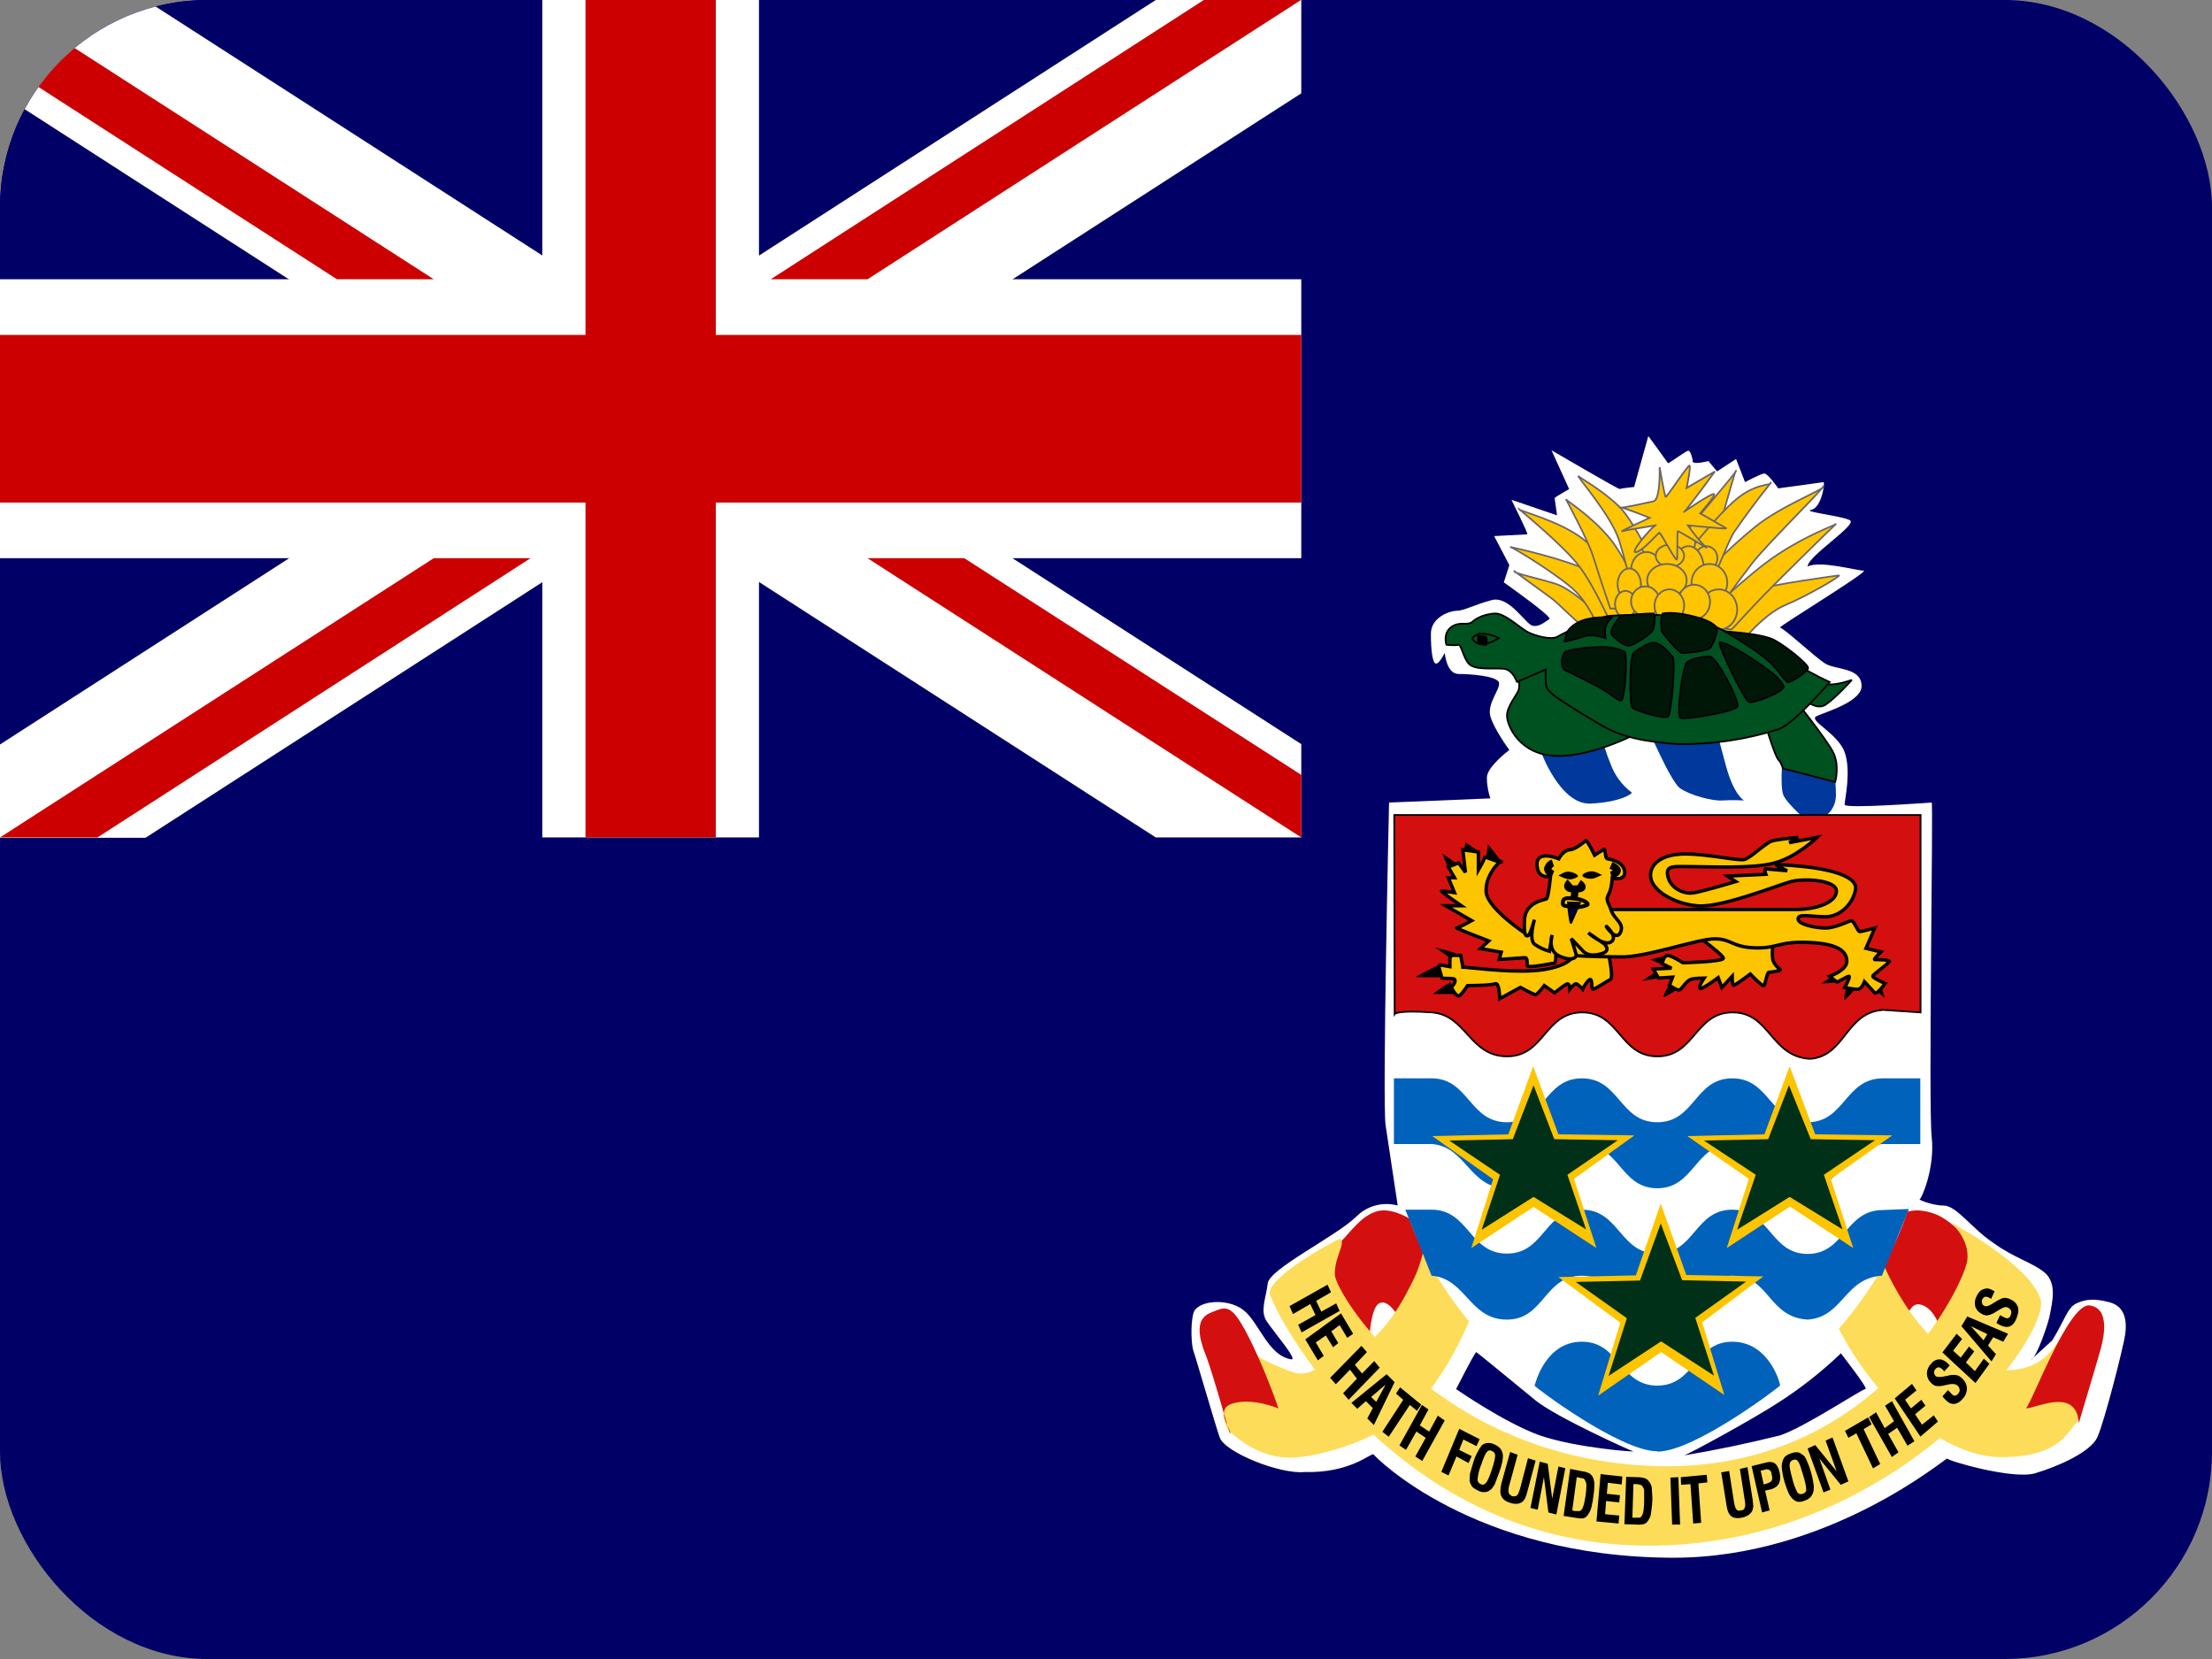
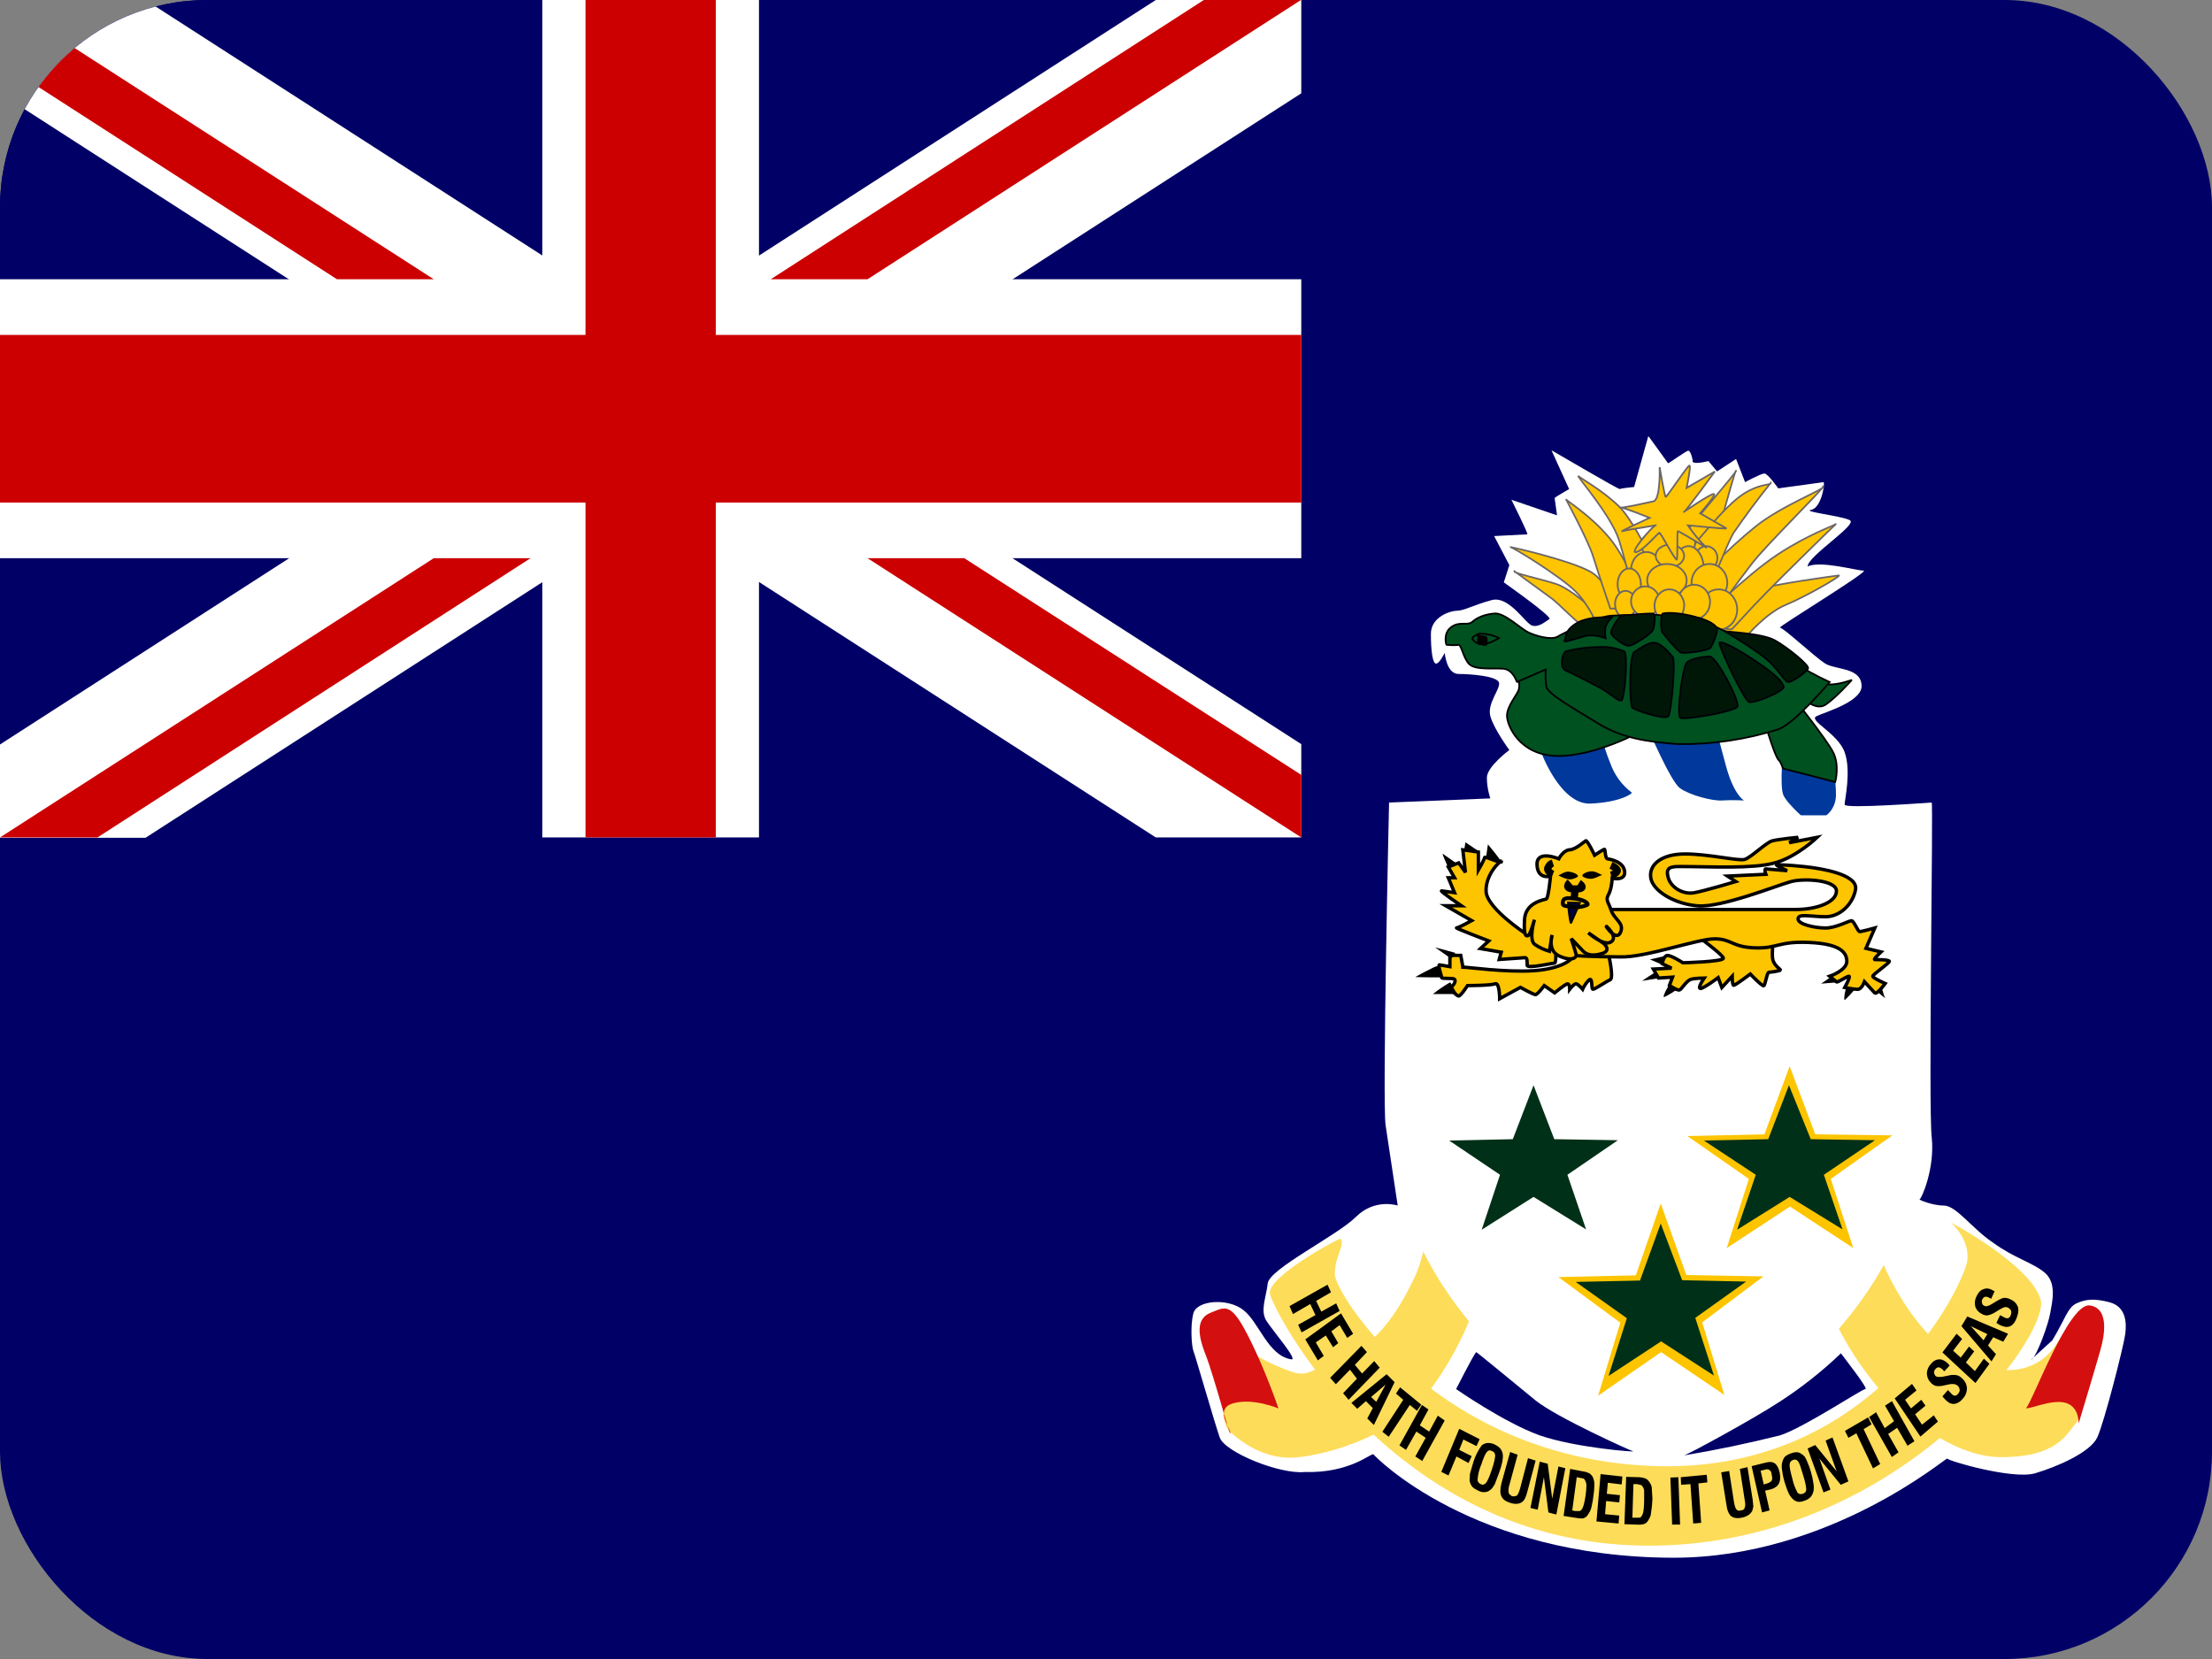
<svg xmlns="http://www.w3.org/2000/svg" width="32" height="24" viewBox="0 0 32 24" fill="none">
  <rect x="0" y="0" width="32" height="24" fill="#808080" stroke="none" />
  <g clip-path="url(#clip0_11138_1315)">
    <path d="M0 0H32V24H0V0Z" fill="#000066" />
    <path fill-rule="evenodd" clip-rule="evenodd" d="M0 0H20V10H0V0Z" fill="#000066" />
    <path d="M0 0V1.35L16.72 12.115H18.825V10.765L2.105 0H0ZM18.825 0V1.35L2.105 12.12H0V10.77L16.72 0H18.825Z" fill="white" />
    <path d="M7.845 0V12.115H10.98V0H7.85H7.845ZM0 4.04V8.075H18.825V4.04H0Z" fill="white" />
    <path d="M0 4.85V7.27H18.825V4.845H0V4.85ZM8.47 0V12.115H10.355V0H8.47ZM0 12.115L6.275 8.075H7.675L1.41 12.115H0ZM0 0L6.275 4.04H4.875L0 0.9V0ZM11.15 4.04L17.415 0H18.82L12.55 4.04H11.15ZM18.825 12.115L12.55 8.075H13.95L18.825 11.21V12.115Z" fill="#CC0000" />
    <path fill-rule="evenodd" clip-rule="evenodd" d="M22.415 8.955C22.365 8.985 22.265 9.08 22.165 9.05C22.065 9.02 21.835 8.62 21.585 8.68C21.335 8.745 21.18 8.835 21.08 8.835C20.98 8.835 20.7 8.925 20.7 9.17C20.7 9.415 20.725 9.6 20.775 9.6C20.825 9.6 20.9 9.445 20.9 9.445C20.9 9.445 20.925 9.75 21.1 9.75C21.275 9.75 21.66 9.78 21.685 9.875C21.71 9.965 21.51 10.175 21.56 10.36C21.61 10.545 21.835 10.85 21.835 10.85C21.835 10.85 21.51 11.09 21.51 11.25C21.51 11.41 21.56 11.55 21.56 11.55L20.095 11.61C20.095 11.61 19.995 15.945 20.045 16.28L20.22 17.44C20.22 17.44 19.89 17.33 19.615 17.605C19.335 17.88 18.365 18.355 18.34 18.565C18.315 18.78 18.225 18.965 18.325 19.115C18.425 19.265 18.785 19.685 18.68 19.665C18.34 19.61 18.215 19.125 17.985 18.95C17.76 18.775 17.32 18.81 17.265 18.995C17.215 19.18 17.24 19.485 17.265 19.545C17.29 19.605 17.57 20.58 17.645 20.795C17.72 21.01 18.515 21.33 18.87 21.295C19.54 21.315 19.84 21.01 19.87 21.04C19.89 21.07 21.305 22.53 24.21 22.535C26.47 22.535 28.17 21.07 28.17 21.1C28.17 21.13 29.105 21.405 29.435 21.315C29.76 21.22 30.24 21.01 30.34 20.795C30.44 20.58 30.72 19.485 30.745 19.3C30.77 19.115 30.745 18.9 30.52 18.84C30.295 18.78 30.17 18.795 30.04 18.855C29.91 18.915 29.875 19.085 29.69 19.39C29.585 19.485 29.32 19.725 29.395 19.665C29.47 19.605 29.635 19.15 29.66 18.995C29.685 18.845 29.76 18.57 29.585 18.415C29.41 18.265 29.135 18.2 28.83 17.975C28.53 17.775 28.3 17.44 28.12 17.44C27.945 17.44 27.745 17.35 27.77 17.35C27.795 17.35 27.995 16.9 27.945 16.45C27.895 15.99 27.97 11.61 27.945 11.61C27.92 11.61 26.685 11.705 26.685 11.64C26.685 11.575 26.785 11.155 26.685 10.88C26.585 10.605 26.15 10.42 26.28 10.36C26.405 10.3 26.96 10.145 26.93 9.905C26.91 9.655 26.555 9.69 26.405 9.6C26.255 9.505 25.8 9.08 25.75 9.08C25.7 9.08 27.06 8.255 26.96 8.255C26.86 8.255 26.33 8.105 26.15 8.195C26.15 8.045 26.885 7.585 26.76 7.525C26.63 7.46 26.05 7.4 26.205 7.375C26.355 7.34 26.405 6.975 26.38 6.975L25.725 7.065C25.725 7.065 25.575 6.85 25.525 6.85C25.475 6.85 25.245 6.975 25.245 6.975L25.115 6.64L24.84 6.82L24.715 6.67C24.715 6.67 24.485 6.73 24.485 6.67C24.495 6.67 24.46 6.52 24.425 6.52C24.39 6.52 24.14 6.71 24.13 6.7C24.12 6.69 23.845 6.3 23.845 6.31L23.64 7.045C23.63 7.045 23.44 7.065 23.435 7.075C23.425 7.09 22.435 6.505 22.445 6.515L22.7 7.075C22.7 7.075 22.49 7.195 22.49 7.205L22.525 7.455L21.865 7.23C21.865 7.23 22.115 7.73 22.095 7.73L21.615 7.755L21.835 8.175L21.755 8.425C21.755 8.425 22.465 8.925 22.415 8.955ZM26.63 19.575C26.695 19.665 27.035 20.095 26.985 20.095C26.935 20.095 26.085 20.66 25.75 20.765C25.291 20.88 24.827 20.977 24.36 21.055C24.425 21.04 25.36 20.53 25.735 20.285C26.057 20.078 26.358 19.84 26.635 19.575H26.63ZM21.355 19.56C21.305 19.62 21.065 20.095 21.065 20.095C21.065 20.095 21.76 20.58 22.275 20.765C22.795 20.945 23.675 21.01 23.625 20.995C23.575 20.98 22.52 20.505 22.215 20.26C21.915 20.015 21.365 19.56 21.355 19.56Z" fill="white" />
    <path fill-rule="evenodd" clip-rule="evenodd" d="M21.907 8.263L22.451 8.66C22.552 8.736 22.88 9.072 22.905 9.057C22.93 9.042 23.108 8.873 23.108 8.873C23.108 8.873 22.741 8.523 22.512 8.448C22.283 8.374 21.906 8.296 21.906 8.265L21.907 8.263Z" fill="#FEC500" stroke="#6D6666" stroke-width="0.024" />
    <path fill-rule="evenodd" clip-rule="evenodd" d="M21.844 7.912C21.883 7.912 22.576 8.339 22.791 8.554C23.006 8.77 23.094 9.042 23.12 9.042C23.144 9.042 23.473 8.981 23.461 8.981C23.448 8.981 23.309 8.432 22.994 8.263C22.678 8.096 21.858 7.912 21.844 7.912Z" fill="#FEC500" stroke="#6D6666" stroke-width="0.024" />
    <path fill-rule="evenodd" clip-rule="evenodd" d="M25.114 6.808C25.102 6.808 24.976 7.266 24.937 7.402C24.899 7.541 24.836 7.828 24.836 7.828C24.836 7.828 24.28 7.892 24.306 7.815C24.331 7.738 25.151 6.808 25.114 6.808Z" fill="#FEC500" stroke="#6D6666" stroke-width="0.024" />
-     <path fill-rule="evenodd" clip-rule="evenodd" d="M21.972 7.363C21.972 7.363 22.627 7.898 22.854 8.202C23.081 8.508 23.309 9.042 23.321 9.042C23.335 9.042 23.939 8.888 23.939 8.905C23.939 8.922 23.233 8.052 22.893 7.792C22.552 7.532 21.984 7.395 21.972 7.365V7.363Z" fill="#FEC500" stroke="#6D6666" stroke-width="0.024" />
    <path fill-rule="evenodd" clip-rule="evenodd" d="M22.653 7.22C22.653 7.22 22.98 7.83 23.045 8.044C23.125 8.299 23.209 8.553 23.296 8.804H23.814C23.814 8.804 23.562 8.118 23.284 7.784C23.006 7.45 22.666 7.25 22.653 7.22Z" fill="#FEC500" stroke="#6D6666" stroke-width="0.024" />
    <path fill-rule="evenodd" clip-rule="evenodd" d="M22.83 6.884C22.842 6.93 23.309 7.463 23.422 7.814C23.502 8.074 23.57 8.339 23.625 8.608L24.079 8.47C24.079 8.47 23.675 7.571 23.422 7.326C23.171 7.083 22.854 6.914 22.83 6.884Z" fill="#FEC500" stroke="#6D6666" stroke-width="0.024" />
    <path fill-rule="evenodd" clip-rule="evenodd" d="M26.603 8.324C26.603 8.324 25.656 8.447 25.315 8.552C24.974 8.658 24.785 9.057 24.785 9.057C24.785 9.057 25.227 9.256 25.252 9.224C25.276 9.193 25.544 8.873 25.832 8.751C26.124 8.63 26.629 8.339 26.603 8.324Z" fill="#FEC500" stroke="#6D6666" stroke-width="0.024" />
    <path fill-rule="evenodd" clip-rule="evenodd" d="M26.564 7.577C26.54 7.593 25.782 8.339 25.542 8.584C25.303 8.827 25.076 9.087 25.051 9.104C25.025 9.118 24.558 9.026 24.583 8.996C24.609 8.966 25.278 8.309 25.719 8.02C26.161 7.729 26.528 7.608 26.564 7.577Z" fill="#FEC500" stroke="#6D6666" stroke-width="0.024" />
    <path fill-rule="evenodd" clip-rule="evenodd" d="M26.375 7.042C26.299 7.15 25.556 7.883 25.353 8.142C25.151 8.402 24.824 8.857 24.824 8.857C24.824 8.857 24.432 8.643 24.457 8.551C24.483 8.46 25.012 7.925 25.392 7.621C25.769 7.315 26.414 7.072 26.375 7.04V7.042Z" fill="#FEC500" stroke="#6D6666" stroke-width="0.024" />
    <path fill-rule="evenodd" clip-rule="evenodd" d="M25.619 6.983C25.43 7.218 25.249 7.462 25.075 7.714C24.988 7.866 24.722 8.538 24.722 8.538C24.722 8.538 24.331 8.126 24.331 8.111C24.331 8.096 24.822 7.471 25.114 7.226C25.405 6.981 25.631 7.027 25.619 6.983Z" fill="#FEC500" stroke="#6D6666" stroke-width="0.024" />
    <path fill-rule="evenodd" clip-rule="evenodd" d="M24.523 7.814C24.526 7.841 24.524 7.869 24.518 7.896C24.511 7.923 24.5 7.947 24.485 7.968C24.47 7.989 24.451 8.006 24.43 8.018C24.409 8.029 24.386 8.035 24.363 8.035C24.34 8.035 24.317 8.029 24.296 8.018C24.275 8.006 24.257 7.989 24.242 7.968C24.227 7.947 24.215 7.923 24.209 7.896C24.202 7.869 24.2 7.841 24.203 7.814C24.207 7.765 24.226 7.721 24.256 7.688C24.285 7.656 24.324 7.638 24.364 7.638C24.404 7.638 24.442 7.656 24.472 7.688C24.502 7.721 24.52 7.765 24.524 7.814H24.523ZM24.845 8.073C24.845 8.168 24.773 8.246 24.686 8.246C24.598 8.246 24.524 8.168 24.524 8.073C24.524 7.979 24.596 7.901 24.684 7.901C24.771 7.901 24.845 7.977 24.845 8.073ZM24.131 7.879C24.131 7.975 24.044 8.051 23.935 8.051C23.827 8.051 23.738 7.975 23.738 7.879C23.738 7.782 23.827 7.706 23.935 7.706C24.042 7.706 24.131 7.784 24.131 7.879Z" fill="#FEC500" stroke="#6D6666" stroke-width="0.025" />
    <path fill-rule="evenodd" clip-rule="evenodd" d="M24.649 8.237C24.649 8.42 24.549 8.571 24.426 8.571C24.303 8.571 24.204 8.42 24.204 8.237C24.204 8.053 24.303 7.901 24.426 7.901C24.549 7.901 24.649 8.049 24.649 8.235V8.237ZM24.042 8.246C24.042 8.389 23.943 8.506 23.82 8.506C23.697 8.506 23.596 8.389 23.596 8.246C23.596 8.103 23.695 7.986 23.82 7.986C23.943 7.986 24.042 8.103 24.042 8.246Z" fill="#FEC500" stroke="#6D6666" stroke-width="0.025" />
    <path fill-rule="evenodd" clip-rule="evenodd" d="M23.74 8.45C23.74 8.576 23.663 8.676 23.57 8.676C23.476 8.676 23.401 8.576 23.401 8.45C23.401 8.326 23.476 8.224 23.57 8.224C23.662 8.224 23.738 8.326 23.738 8.45H23.74ZM24.988 8.43C24.988 8.578 24.873 8.699 24.73 8.699C24.586 8.699 24.471 8.578 24.471 8.43C24.471 8.281 24.586 8.159 24.73 8.159C24.873 8.159 24.988 8.279 24.988 8.43ZM24.363 8.04C24.363 8.131 24.271 8.203 24.159 8.203C24.047 8.203 23.953 8.129 23.953 8.04C23.953 7.951 24.046 7.879 24.159 7.879C24.273 7.879 24.363 7.953 24.363 8.04Z" fill="#FEC500" stroke="#6D6666" stroke-width="0.025" />
    <path fill-rule="evenodd" clip-rule="evenodd" d="M24.4 8.396C24.4 8.526 24.271 8.634 24.114 8.634C23.958 8.634 23.829 8.528 23.829 8.396C23.829 8.266 23.956 8.159 24.114 8.159C24.273 8.159 24.4 8.266 24.4 8.396ZM25.131 8.817C25.131 8.979 25.011 9.109 24.864 9.109C24.716 9.109 24.595 8.979 24.595 8.817C24.595 8.656 24.715 8.526 24.864 8.526C25.011 8.526 25.131 8.656 25.131 8.817ZM23.668 8.743C23.668 8.849 23.6 8.936 23.516 8.936C23.431 8.936 23.364 8.849 23.364 8.741C23.364 8.634 23.431 8.548 23.516 8.548C23.6 8.548 23.668 8.634 23.668 8.741V8.743Z" fill="#FEC500" stroke="#6D6666" stroke-width="0.025" />
    <path fill-rule="evenodd" clip-rule="evenodd" d="M24.738 8.71C24.738 8.847 24.635 8.958 24.508 8.958C24.379 8.958 24.274 8.847 24.274 8.71C24.274 8.573 24.379 8.459 24.508 8.459C24.636 8.459 24.739 8.571 24.739 8.708L24.738 8.71ZM24.007 8.699C24.007 8.817 23.915 8.914 23.801 8.914C23.688 8.914 23.596 8.817 23.596 8.699C23.596 8.58 23.688 8.483 23.801 8.483C23.915 8.483 24.007 8.58 24.007 8.699Z" fill="#FEC500" stroke="#6D6666" stroke-width="0.025" />
    <path fill-rule="evenodd" clip-rule="evenodd" d="M24.363 8.764C24.363 8.893 24.268 9.001 24.148 9.001C24.032 9.001 23.935 8.893 23.935 8.764C23.935 8.634 24.032 8.526 24.15 8.526C24.268 8.526 24.365 8.632 24.365 8.764H24.363ZM23.436 7.339C23.488 7.339 23.864 7.491 23.864 7.491C23.864 7.491 23.399 7.706 23.471 7.684C23.544 7.662 23.989 7.598 23.953 7.598C23.918 7.598 23.56 8.008 23.668 7.988C23.775 7.966 23.989 7.706 24.006 7.706C24.024 7.706 24.239 8.116 24.257 8.096C24.274 8.073 24.257 7.684 24.274 7.684C24.291 7.684 24.719 7.944 24.684 7.921C24.586 7.825 24.497 7.717 24.417 7.598C24.435 7.598 25.006 7.663 24.97 7.641L24.595 7.426C24.595 7.426 24.845 7.146 24.791 7.146C24.738 7.146 24.328 7.426 24.363 7.405C24.398 7.383 24.808 6.821 24.808 6.821L24.4 7.058C24.4 7.058 24.472 6.713 24.437 6.736C24.4 6.758 24.114 7.188 24.098 7.188C24.081 7.188 24.009 6.758 24.009 6.758C24.009 6.758 24.026 7.231 23.918 7.253C23.811 7.276 23.438 7.361 23.438 7.341L23.436 7.339Z" fill="#FEC500" stroke="#6D6666" stroke-width="0.025" />
    <path fill-rule="evenodd" clip-rule="evenodd" d="M22.275 10.825C22.285 10.87 22.57 11.645 23.01 11.625C23.45 11.605 23.625 11.475 23.605 11.465C23.462 11.357 23.354 11.209 23.295 11.04C23.241 10.911 23.199 10.777 23.17 10.64L22.275 10.825ZM23.835 10.525C23.835 10.525 24.16 11.29 24.3 11.4C24.445 11.505 24.775 11.59 24.915 11.58C25.06 11.57 25.23 11.58 25.23 11.58C25.23 11.58 25.085 11.505 24.97 11.085L24.82 10.525H23.835ZM25.8 10.805C25.8 10.805 25.74 11.365 25.8 11.505C25.865 11.645 26.175 11.905 26.175 11.905C26.175 11.905 26.55 11.855 26.56 11.505C26.561 11.277 26.518 11.052 26.435 10.84L25.8 10.8V10.805Z" fill="#00389B" />
    <path fill-rule="evenodd" clip-rule="evenodd" d="M21.971 9.825C21.971 9.825 21.988 9.912 21.971 9.977C21.954 10.042 21.801 10.214 21.801 10.353C21.801 10.494 21.979 10.925 22.522 10.936C23.069 10.947 23.755 10.58 23.746 10.569C23.736 10.559 22.442 9.511 22.425 9.522C22.407 9.533 21.97 9.847 21.97 9.825H21.971ZM25.566 10.569C25.566 10.569 25.683 10.947 25.727 10.99C25.772 11.033 25.789 11.12 25.799 11.12C25.81 11.12 26.549 11.313 26.549 11.313C26.549 11.313 26.619 11.066 26.513 10.871C26.406 10.676 26.004 10.17 26.004 10.17L25.566 10.569ZM26.076 10.105C26.093 10.105 26.272 10.29 26.413 10.192C26.558 10.095 26.79 9.836 26.79 9.836C26.79 9.836 26.593 9.91 26.45 9.901C26.308 9.89 26.085 10.116 26.076 10.105Z" fill="#005120" stroke="black" stroke-width="0.025" />
    <path fill-rule="evenodd" clip-rule="evenodd" d="M21.944 9.867C21.944 9.867 21.89 9.685 21.747 9.674C21.604 9.663 21.345 9.695 21.256 9.609C21.167 9.522 21.142 9.318 21.096 9.329C21.05 9.339 20.935 9.329 20.927 9.329C20.92 9.329 20.872 9.157 20.998 9.069C21.124 8.982 21.228 9.058 21.3 8.995C21.372 8.932 21.48 8.886 21.623 8.875C21.765 8.865 21.997 9.092 22.105 9.146C22.212 9.199 22.442 9.264 22.533 9.21C22.622 9.155 23.121 8.919 23.3 8.908C23.479 8.897 23.853 8.886 23.996 8.897C24.139 8.908 24.702 8.995 24.871 9.092C25.04 9.188 25.942 9.565 26.067 9.652C26.191 9.739 26.469 9.867 26.469 9.867C26.469 9.867 25.977 10.45 25.735 10.548C25.257 10.7 24.765 10.772 24.271 10.764C23.816 10.732 23.459 10.676 23.112 10.461C22.763 10.246 22.389 10.04 22.37 9.932C22.352 9.825 22.361 9.685 22.361 9.685L21.942 9.867H21.944Z" fill="#005120" stroke="black" stroke-width="0.025" />
    <path fill-rule="evenodd" clip-rule="evenodd" d="M21.391 9.168C21.373 9.177 21.284 9.222 21.3 9.242C21.319 9.264 21.354 9.329 21.462 9.316C21.569 9.307 21.684 9.231 21.684 9.231C21.684 9.231 21.551 9.157 21.391 9.168Z" fill="#005120" stroke="black" stroke-width="0.025" />
    <path fill-rule="evenodd" clip-rule="evenodd" d="M21.382 9.188V9.307C21.382 9.307 21.506 9.35 21.506 9.318C21.506 9.287 21.515 9.21 21.488 9.21C21.46 9.21 21.39 9.199 21.38 9.188H21.382Z" fill="black" stroke="black" stroke-width="0.025" />
    <path fill-rule="evenodd" clip-rule="evenodd" d="M22.631 9.279C22.662 9.21 22.631 9.118 22.814 9.012C22.997 8.904 23.316 8.934 23.316 8.934C23.316 8.934 23.224 9.019 23.221 9.107C23.218 9.194 23.227 9.233 23.227 9.233C23.227 9.233 23.053 9.164 22.92 9.205C22.786 9.246 22.634 9.29 22.63 9.279H22.631ZM23.451 8.904C23.433 8.915 23.293 9.103 23.308 9.16C23.324 9.216 23.511 9.355 23.571 9.342C23.632 9.331 23.905 9.171 23.921 9.092C23.936 9.012 23.95 8.904 23.927 8.882C23.905 8.858 23.454 8.912 23.451 8.904ZM24.054 8.875C24.019 8.915 24.031 9.118 24.044 9.14C24.057 9.164 24.274 9.428 24.321 9.442C24.369 9.457 24.72 9.415 24.748 9.368C24.776 9.322 24.862 9.129 24.835 9.084C24.811 9.038 24.736 8.977 24.501 8.917C24.266 8.858 24.129 8.862 24.054 8.875ZM24.946 9.129C25.003 9.164 25.334 9.359 25.529 9.515C25.726 9.671 25.806 9.849 25.861 9.865C25.918 9.88 26.148 9.713 26.157 9.667C26.168 9.62 25.876 9.377 25.681 9.266C25.486 9.155 24.946 9.142 24.946 9.129ZM24.877 9.294C24.848 9.324 25.23 10.129 25.302 10.155C25.376 10.183 25.81 9.999 25.804 9.938C25.798 9.877 25.684 9.754 25.416 9.576C25.149 9.396 24.931 9.279 24.877 9.294ZM24.404 9.587C24.343 9.63 24.249 10.35 24.309 10.385C24.369 10.418 25.107 10.296 25.136 10.218C25.164 10.134 24.832 9.498 24.734 9.498C24.636 9.498 24.458 9.528 24.403 9.585L24.404 9.587ZM23.64 9.435C23.561 9.522 23.578 10.194 23.612 10.235C23.646 10.277 24.085 10.415 24.133 10.364C24.179 10.316 24.243 9.561 24.198 9.504C24.154 9.446 24.031 9.309 23.938 9.298C23.842 9.287 23.684 9.409 23.64 9.435ZM22.65 9.424C22.578 9.492 22.573 9.671 22.653 9.702C22.731 9.732 22.927 9.836 23.11 9.93C23.294 10.025 23.397 10.14 23.451 10.136C23.505 10.133 23.555 9.461 23.497 9.424C23.375 9.372 23.247 9.351 23.118 9.361C22.961 9.363 22.805 9.383 22.651 9.422L22.65 9.424Z" fill="#001707" stroke="#000007" stroke-width="0.025" />
-     <path fill-rule="evenodd" clip-rule="evenodd" d="M19.4 17.96C19.53 17.835 19.73 17.525 20 17.51C20.275 17.5 20.565 17.75 20.565 17.75C20.565 17.75 20.85 18.925 20.835 18.925C20.825 18.925 20.36 19.26 20.35 19.26C20.335 19.26 20.15 18.8 19.975 18.845C19.8 18.885 19.815 19.515 19.785 19.475C19.76 19.43 19.025 18.565 19.055 18.535C19.08 18.505 19.415 18 19.4 17.96ZM26.995 17.81C27.08 17.79 27.47 17.5 27.745 17.51C28.015 17.525 28.175 17.65 28.315 17.78C28.465 17.905 28.635 18.23 28.635 18.23C28.635 18.23 28.285 19.18 28.26 19.18C28.235 19.18 28.085 19.26 28.06 19.19C28.035 19.12 27.945 18.9 27.77 18.87C27.6 18.84 27.555 19.18 27.555 19.18L26.995 17.8V17.81Z" fill="#D40F0F" />
    <path fill-rule="evenodd" clip-rule="evenodd" d="M27.18 18.1C27.18 18.185 27.715 19.5 28.575 19.75C29.44 20.005 29.71 19.515 29.81 19.35C29.91 19.18 30.27 19.195 30.27 19.195C30.27 19.195 30.185 20.425 30.04 20.58C29.9 20.73 29.785 21.07 28.98 21.08C28.175 21.095 27.44 20.33 27.195 20.105C26.916 19.779 26.683 19.416 26.505 19.025C26.375 18.76 27.195 18.125 27.18 18.1ZM17.8 20.72C17.815 20.72 18.19 21.125 18.74 21.085C19.285 21.04 20.22 20.72 20.65 20.16C20.92 19.804 21.139 19.412 21.3 18.995C21.3 18.995 20.665 17.875 20.65 17.875C20.635 17.875 20.58 18.24 20.465 18.475C20.35 18.715 20.03 19.39 19.5 19.6C18.97 19.81 18.97 19.895 18.75 19.865C18.474 19.777 18.213 19.649 17.975 19.485L17.7 20.15C17.7 20.15 17.645 20.585 17.8 20.725V20.72Z" fill="#FDDC59" />
    <path fill-rule="evenodd" clip-rule="evenodd" d="M19.39 17.92C19.35 17.92 18.33 18.475 18.37 18.715C18.415 18.95 20.12 22.315 23.78 22.36C27.445 22.4 29.68 19.31 29.52 18.795C29.355 18.28 28.22 17.685 28.22 17.685C28.22 17.685 28.5 17.92 28.46 18.235C28.42 18.555 27.16 21.285 23.985 21.21C20.815 21.13 19.31 18.71 19.31 18.435C19.31 18.16 19.47 18 19.39 17.92Z" fill="#FDDC59" />
    <path fill-rule="evenodd" clip-rule="evenodd" d="M29.31 20.37C29.395 20.3 29.925 18.845 30.23 18.885C30.53 18.925 30.43 19.36 30.4 19.475C30.375 19.585 30.07 20.595 30.07 20.595C30.07 20.595 30.085 20.355 29.885 20.295C29.685 20.235 29.35 20.395 29.31 20.37ZM17.8 20.735C17.8 20.655 17.56 20.375 17.845 20.3C18.13 20.22 18.495 20.375 18.495 20.375C18.495 20.375 18.295 19.785 18.045 19.305C17.8 18.83 17.72 18.91 17.515 18.99C17.315 19.07 17.315 19.28 17.44 19.595C17.565 19.915 17.8 20.815 17.8 20.735Z" fill="#D40F0F" />
    <path fill-rule="evenodd" clip-rule="evenodd" d="M21.16 18.02L21.51 16.82L20.53 16.07L21.76 16.04L22.16 14.86L22.565 16.04L23.795 16.06L22.815 16.82L23.175 18.015L22.165 17.3L21.16 18.02Z" fill="#FDC400" />
    <path fill-rule="evenodd" clip-rule="evenodd" d="M27.78 11.79V16.39C27.79 18.64 25.495 20.61 23.975 20.995C22.45 20.615 20.16 18.645 20.165 16.395V11.795H27.78V11.79Z" fill="white" />
-     <path fill-rule="evenodd" clip-rule="evenodd" d="M20.17 11.79L20.176 14.669C20.176 14.669 20.213 14.61 20.713 14.646C21.214 14.682 21.257 15.282 21.802 15.282C22.345 15.282 22.345 14.646 22.889 14.646C23.432 14.646 23.433 15.282 23.977 15.282C24.52 15.282 24.52 14.646 25.065 14.646C25.61 14.646 25.608 15.282 26.183 15.318C26.697 15.282 26.697 14.646 27.242 14.61L27.784 14.646V11.79H20.17Z" fill="#D40F0F" stroke="black" stroke-width="0.025" />
-     <path fill-rule="evenodd" clip-rule="evenodd" d="M20.165 15.6V16.55H20.715C21.215 16.59 21.255 17.19 21.8 17.19C22.345 17.19 22.34 16.55 22.885 16.55C23.43 16.55 23.435 17.19 23.975 17.19C24.515 17.19 24.52 16.55 25.06 16.55C25.6 16.55 25.575 17.15 26.15 17.19C26.665 17.15 26.69 16.59 27.24 16.55H27.78V15.6H27.24C26.69 15.6 26.69 16.235 26.15 16.235C25.61 16.235 25.605 15.6 25.06 15.6C24.515 15.6 24.52 16.235 23.975 16.235C23.43 16.235 23.43 15.6 22.885 15.6C22.34 15.6 22.345 16.235 21.8 16.235C21.255 16.235 21.25 15.6 20.71 15.6H20.165ZM20.33 17.5L20.71 18.455C21.21 18.495 21.255 19.09 21.8 19.09C22.34 19.09 22.34 18.455 22.885 18.455C23.43 18.455 23.435 19.09 23.975 19.09C24.515 19.09 24.52 18.455 25.06 18.455C25.6 18.455 25.575 19.055 26.15 19.09C26.665 19.055 26.68 18.49 27.225 18.455L27.615 17.49L27.24 17.505C26.69 17.505 26.69 18.14 26.15 18.14C25.61 18.14 25.605 17.5 25.06 17.5C24.515 17.5 24.52 18.135 23.975 18.135C23.43 18.135 23.43 17.5 22.885 17.5C22.34 17.5 22.345 18.135 21.8 18.135C21.255 18.135 21.25 17.5 20.71 17.5H20.33ZM23.975 21C24.52 21 25.765 20.045 25.75 20.045C25.765 20.045 25.605 19.41 25.06 19.41C24.515 19.41 24.52 20.045 23.975 20.045C23.43 20.045 23.43 19.41 22.885 19.41C22.34 19.41 22.205 20.045 22.2 20.045C22.175 20.045 23.43 20.995 23.975 20.995V21Z" fill="#0062BB" />
    <path fill-rule="evenodd" clip-rule="evenodd" d="M21.162 13.991C21.23 13.991 21.785 14.069 22.183 14.043C22.588 14.017 22.738 13.88 22.738 13.854V13.775H23.263C23.263 13.775 23.353 14.147 23.293 14.174C23.233 14.2 23.075 14.311 23.045 14.311C23.015 14.311 23.045 14.121 22.985 14.18C22.925 14.239 22.895 14.311 22.895 14.311C22.895 14.311 22.828 14.232 22.798 14.232C22.768 14.232 22.708 14.311 22.708 14.311C22.708 14.311 22.708 14.232 22.678 14.232C22.648 14.232 22.49 14.363 22.49 14.363L22.34 14.258C22.34 14.258 22.243 14.389 22.213 14.389C22.183 14.389 21.995 14.284 21.995 14.284L21.695 14.448C21.695 14.448 21.695 14.206 21.628 14.232C21.567 14.258 21.23 14.258 21.23 14.258C21.23 14.258 21.132 14.409 21.102 14.409C21.072 14.409 20.952 14.278 20.982 14.278C21.012 14.278 21.072 14.2 21.042 14.167C21.012 14.141 20.855 14.167 20.855 14.141C20.855 14.115 20.795 13.958 20.825 13.958L20.975 13.984V13.821H21.132L21.162 13.984V13.991Z" fill="#FDC400" stroke="black" stroke-width="0.049" />
    <path fill-rule="evenodd" clip-rule="evenodd" d="M21.725 12.457C21.688 12.457 21.477 12.672 21.5 12.914C21.537 13.155 22.063 13.501 22.063 13.501C22.063 13.501 22.34 13.397 22.43 13.501C22.52 13.606 22.52 13.932 22.49 13.932C22.46 13.932 22.093 14.017 22.093 13.965C22.093 13.906 22.093 13.854 22.063 13.854L21.688 13.88L21.718 13.775L21.417 13.723L21.537 13.612C21.537 13.612 21.042 13.423 21.072 13.423C21.102 13.423 21.29 13.318 21.29 13.318L20.915 13.103H21.14C21.14 13.103 20.825 12.888 20.855 12.888L21.042 12.914L20.952 12.698H21.042L20.952 12.542L21.102 12.483L21.2 12.62L21.162 12.294L21.387 12.326V12.587C21.387 12.587 21.477 12.431 21.477 12.405C21.477 12.379 21.755 12.516 21.718 12.457H21.725Z" fill="#FDC400" stroke="black" stroke-width="0.049" />
    <path fill-rule="evenodd" clip-rule="evenodd" d="M26.5 14.12C26.46 14.155 26.345 14.23 26.345 14.23L26.595 14.21C26.556 14.187 26.522 14.156 26.495 14.12H26.5ZM26.72 14.25C26.705 14.27 26.66 14.48 26.69 14.465C26.746 14.413 26.798 14.356 26.845 14.295L26.72 14.25ZM27.075 14.275C27.115 14.31 27.29 14.465 27.27 14.43C27.245 14.395 27.22 14.255 27.205 14.25C27.19 14.245 27.09 14.29 27.075 14.275ZM23.97 14.055C23.945 14.06 23.755 14.19 23.755 14.19L24.06 14.14C24.045 14.14 23.96 14.075 23.97 14.055ZM24.17 14.215C24.14 14.245 24.04 14.43 24.075 14.425C24.149 14.388 24.219 14.345 24.285 14.295L24.17 14.215ZM24.045 13.955L23.87 13.88L24.085 13.83L24.045 13.955ZM20.995 13.87L20.76 13.705L21.055 13.785L20.995 13.87ZM20.795 13.975C20.76 13.975 20.47 14.135 20.475 14.135C20.48 14.135 20.885 14.145 20.875 14.135C20.87 14.13 20.81 13.985 20.79 13.975H20.795ZM20.98 14.21C20.892 14.26 20.809 14.317 20.73 14.38H21.08L20.98 14.21ZM20.945 12.54C20.945 12.54 20.86 12.35 20.87 12.35L21.085 12.5L20.945 12.54ZM21.18 12.305L21.2 12.185C21.2 12.185 21.41 12.325 21.4 12.325C21.395 12.325 21.195 12.325 21.18 12.305ZM21.5 12.39L21.525 12.215C21.525 12.215 21.72 12.445 21.7 12.45C21.685 12.46 21.515 12.42 21.5 12.39Z" fill="black" />
    <path fill-rule="evenodd" clip-rule="evenodd" d="M24.601 13.569C24.601 13.582 24.924 13.81 24.931 13.862C24.931 13.914 24.346 13.928 24.346 13.928C24.346 13.928 24.173 13.816 24.121 13.823C24.068 13.823 24.046 13.941 24.046 13.941L24.181 14.006L23.918 14.019L23.993 14.149L24.196 14.136L24.151 14.254C24.151 14.254 24.271 14.339 24.301 14.319C24.323 14.313 24.398 14.188 24.458 14.169C24.518 14.149 24.654 14.149 24.654 14.149C24.654 14.149 24.548 14.3 24.601 14.3C24.646 14.3 24.856 14.143 24.856 14.143L24.909 14.286L25.059 14.123C25.059 14.123 25.059 14.254 25.081 14.254C25.104 14.254 25.321 14.091 25.321 14.091C25.321 14.091 25.494 14.273 25.516 14.26C25.539 14.247 25.561 14.065 25.591 14.065C25.621 14.065 25.756 14.045 25.756 14.032C25.756 14.019 25.659 13.967 25.644 13.869C25.629 13.771 25.659 13.555 25.651 13.555C25.644 13.555 24.616 13.588 24.601 13.569Z" fill="#FDC400" stroke="black" stroke-width="0.049" />
    <path fill-rule="evenodd" clip-rule="evenodd" d="M22.958 13.157H25.981C26.282 13.157 26.567 13.053 26.567 12.89C26.567 12.726 26.072 12.7 25.891 12.759C25.704 12.811 24.901 13.131 24.564 13.105C24.226 13.079 23.911 12.89 23.881 12.7C23.851 12.511 24.031 12.354 24.376 12.354C24.721 12.354 25.149 12.459 25.239 12.433C25.329 12.407 25.546 12.191 25.636 12.165C25.734 12.139 26.012 12.113 26.012 12.113L25.884 12.191L26.289 12.113C26.289 12.113 25.981 12.407 25.666 12.485C25.366 12.57 24.713 12.537 24.466 12.537C24.218 12.537 24.091 12.511 24.128 12.674C24.158 12.837 24.346 12.942 24.503 12.916C24.654 12.89 25.111 12.753 25.111 12.753L24.991 12.674L25.546 12.648C25.546 12.648 25.516 12.57 25.546 12.57L25.854 12.596C25.854 12.596 25.666 12.511 25.704 12.511C25.741 12.511 25.854 12.511 26.102 12.537C26.349 12.563 26.874 12.648 26.844 12.864C26.807 13.079 26.619 13.262 26.409 13.262C26.199 13.262 26.012 13.21 26.012 13.294C26.012 13.373 26.259 13.425 26.409 13.425C26.559 13.425 26.747 13.32 26.784 13.32C26.822 13.32 26.874 13.477 26.904 13.477C26.934 13.477 27.122 13.425 27.122 13.425L26.994 13.719L27.212 13.771C27.212 13.771 27.092 13.882 27.122 13.882C27.152 13.882 27.332 13.882 27.332 13.908C27.332 13.934 27.092 14.097 27.092 14.123C27.092 14.149 27.272 14.228 27.272 14.228C27.272 14.228 27.152 14.391 27.122 14.365L26.972 14.202C26.972 14.202 26.934 14.312 26.874 14.312C26.814 14.312 26.687 14.286 26.687 14.286C26.687 14.286 26.777 14.123 26.747 14.123C26.717 14.123 26.567 14.228 26.567 14.202L26.469 14.123C26.469 14.123 26.717 14.038 26.717 13.908C26.717 13.777 26.619 13.653 26.169 13.634C25.719 13.614 25.719 13.725 25.381 13.712C25.051 13.699 25.051 13.582 24.804 13.582C24.556 13.582 23.798 13.856 23.438 13.843C23.085 13.843 22.643 13.823 22.658 13.81C22.673 13.797 22.95 13.177 22.958 13.157Z" fill="#FDC400" stroke="black" stroke-width="0.049" />
    <path fill-rule="evenodd" clip-rule="evenodd" d="M22.37 13.005C22.34 13.018 22.07 13.051 22.055 13.299C22.04 13.547 22.078 13.547 22.108 13.534C22.138 13.521 22.198 13.305 22.198 13.305C22.198 13.305 22.108 13.599 22.205 13.664C22.268 13.707 22.339 13.74 22.415 13.762L22.453 13.527C22.453 13.527 22.378 13.756 22.565 13.834C22.745 13.912 22.82 13.854 22.798 13.795C22.777 13.723 22.755 13.651 22.73 13.579L22.88 13.736C22.895 13.749 22.955 13.854 23.15 13.801C23.331 13.762 23.203 13.651 23.203 13.651L22.978 13.495C22.978 13.495 23.203 13.697 23.308 13.625C23.413 13.553 23.233 13.39 23.233 13.397C23.233 13.403 23.383 13.625 23.443 13.488C23.503 13.351 23.353 13.305 23.308 13.168C23.263 13.038 23.225 13.025 23.27 12.94C23.316 12.861 23.323 12.705 23.323 12.705C23.323 12.705 23.518 12.751 23.503 12.607C23.488 12.463 23.293 12.431 23.256 12.424C23.218 12.424 23.225 12.281 23.21 12.287C23.195 12.287 23.068 12.372 23.068 12.372C23.068 12.372 22.963 12.15 22.94 12.163C22.918 12.176 22.79 12.294 22.7 12.294C22.61 12.307 22.55 12.424 22.55 12.424C22.55 12.424 22.228 12.287 22.235 12.509C22.243 12.731 22.43 12.672 22.43 12.679C22.43 12.685 22.4 12.992 22.37 13.005Z" fill="#FDC400" stroke="black" stroke-width="0.049" />
    <path fill-rule="evenodd" clip-rule="evenodd" d="M22.545 12.665C22.58 12.65 22.635 12.605 22.695 12.61C22.755 12.615 22.865 12.66 22.815 12.69C22.765 12.715 22.725 12.73 22.665 12.715C22.615 12.7 22.565 12.675 22.545 12.665ZM23.175 12.655C23.135 12.645 23.08 12.6 23.015 12.605C22.95 12.61 22.855 12.655 22.905 12.685C22.947 12.71 22.997 12.719 23.045 12.71C23.105 12.695 23.145 12.665 23.175 12.66V12.655Z" fill="black" />
    <path fill-rule="evenodd" clip-rule="evenodd" d="M22.683 13.056C22.683 13.088 22.713 13.369 22.728 13.35L22.855 13.062L22.683 13.056Z" fill="#000039" stroke="black" stroke-width="0.028" />
    <path d="M22.608 13.066C22.608 12.981 22.668 12.988 22.788 13.001C22.915 13.014 22.975 13.066 22.968 13.085C22.96 13.098 22.855 13.131 22.773 13.125C22.675 13.098 22.6 13.125 22.608 13.059V13.066Z" stroke="black" stroke-width="0.056" />
    <path d="M22.788 12.857L22.773 12.988M23.305 12.518C23.305 12.518 23.41 12.563 23.395 12.602C23.381 12.642 23.305 12.661 23.305 12.661M22.465 12.485C22.443 12.492 22.413 12.505 22.39 12.563C22.383 12.616 22.465 12.648 22.465 12.648" stroke="black" stroke-width="0.105" />
    <path d="M22.713 12.763C22.713 12.763 22.6 12.861 22.788 12.861C22.975 12.861 22.84 12.776 22.84 12.776" stroke="black" stroke-width="0.105" />
    <path fill-rule="evenodd" clip-rule="evenodd" d="M23.12 20.19L23.44 19.135L22.545 18.475L23.665 18.45L24.025 17.41L24.395 18.445L25.51 18.465L24.625 19.13L24.945 20.18L24.03 19.56L23.12 20.19Z" fill="#FDC400" />
    <path fill-rule="evenodd" clip-rule="evenodd" d="M23.27 19.905L23.535 19.07L22.795 18.545L23.725 18.525L24.025 17.7L24.335 18.52L25.26 18.54L24.525 19.065L24.795 19.9L24.03 19.405L23.27 19.905Z" fill="#003017" />
-     <path fill-rule="evenodd" clip-rule="evenodd" d="M21.285 18.055L21.6 17.06L20.72 16.435L21.82 16.41L22.18 15.425L22.545 16.41L23.645 16.425L22.77 17.055L23.095 18.055L22.185 17.46L21.285 18.055Z" fill="#FDC400" />
    <path fill-rule="evenodd" clip-rule="evenodd" d="M21.435 17.79L21.7 16.995L20.965 16.5L21.885 16.48L22.185 15.7L22.485 16.48L23.405 16.495L22.675 16.995L22.945 17.785L22.185 17.315L21.435 17.79Z" fill="#003017" />
    <path fill-rule="evenodd" clip-rule="evenodd" d="M24.98 18.055L25.3 17.055L24.41 16.435L25.525 16.41L25.89 15.425L26.26 16.41L27.375 16.425L26.485 17.055L26.81 18.055L25.895 17.455L24.98 18.055Z" fill="#FDC400" />
    <path fill-rule="evenodd" clip-rule="evenodd" d="M25.13 17.79L25.4 16.995L24.65 16.5L25.58 16.48L25.88 15.7L26.195 16.48L27.125 16.495L26.385 16.995L26.655 17.785L25.89 17.315L25.13 17.79Z" fill="#003017" />
    <path d="M18.655 18.895L19.205 18.585L19.255 18.695L19.04 18.82L19.115 18.975L19.33 18.855L19.38 18.965L18.83 19.275L18.78 19.165L19.03 19.025L18.955 18.865L18.705 19.01L18.655 18.895ZM18.885 19.375L19.4 19L19.575 19.295L19.49 19.355L19.38 19.17L19.26 19.26L19.36 19.43L19.285 19.49L19.18 19.32L19.035 19.42L19.15 19.615L19.065 19.68L18.885 19.38M19.245 19.93L19.695 19.47L19.775 19.56L19.6 19.745L19.705 19.87L19.88 19.69L19.96 19.785L19.51 20.25L19.43 20.155L19.63 19.945L19.53 19.815L19.325 20.025L19.245 19.935M19.835 20.21L19.91 20.28L20.045 20.03L19.835 20.21ZM19.55 20.295L20.06 19.88L20.175 19.995L19.875 20.615L19.78 20.52L19.86 20.37L19.76 20.27L19.635 20.38L19.55 20.295ZM20 20.71L20.3 20.25L20.195 20.16L20.255 20.07L20.56 20.32L20.5 20.41L20.395 20.325L20.09 20.785L19.995 20.71M20.245 20.91L20.57 20.325L20.665 20.39L20.54 20.62L20.675 20.71L20.8 20.48L20.9 20.55L20.575 21.135L20.475 21.07L20.625 20.8L20.49 20.71L20.34 20.975L20.245 20.91ZM20.85 21.295L21.11 20.67L21.405 20.82L21.36 20.92L21.17 20.825L21.11 20.975L21.29 21.065L21.245 21.165L21.07 21.07L20.955 21.345L20.855 21.295M21.425 21.195C21.398 21.262 21.381 21.333 21.375 21.405C21.375 21.435 21.39 21.455 21.42 21.47C21.45 21.485 21.47 21.48 21.495 21.455C21.515 21.435 21.545 21.37 21.58 21.265C21.615 21.16 21.63 21.09 21.63 21.055C21.63 21.04 21.625 21.026 21.616 21.014C21.607 21.003 21.594 20.994 21.58 20.99C21.555 20.975 21.53 20.98 21.51 21.005C21.49 21.025 21.46 21.09 21.425 21.2M21.315 21.15C21.341 21.064 21.382 20.983 21.435 20.91C21.459 20.89 21.489 20.877 21.52 20.875C21.545 20.875 21.58 20.875 21.62 20.895C21.66 20.915 21.68 20.93 21.7 20.95C21.72 20.975 21.735 21 21.74 21.04C21.745 21.065 21.74 21.1 21.735 21.14C21.722 21.198 21.706 21.255 21.685 21.31L21.625 21.47C21.605 21.505 21.585 21.535 21.565 21.55C21.54 21.57 21.515 21.585 21.485 21.585C21.455 21.59 21.425 21.585 21.385 21.565C21.345 21.545 21.32 21.53 21.3 21.51C21.279 21.484 21.265 21.453 21.26 21.42L21.265 21.32L21.315 21.15ZM21.845 21.005L21.955 21.045L21.835 21.485C21.823 21.52 21.82 21.558 21.825 21.595C21.83 21.615 21.85 21.63 21.875 21.645C21.905 21.65 21.925 21.645 21.945 21.635C21.96 21.62 21.975 21.585 21.99 21.535L22.105 21.095L22.215 21.13L22.095 21.58C22.087 21.614 22.075 21.648 22.06 21.68C22.052 21.697 22.04 21.712 22.025 21.725C22.002 21.743 21.974 21.753 21.945 21.755C21.911 21.757 21.877 21.752 21.845 21.74C21.78 21.72 21.74 21.69 21.72 21.645C21.7 21.605 21.7 21.545 21.72 21.46L21.845 21.01M22.14 21.815L22.275 21.145L22.39 21.175L22.455 21.68L22.545 21.215L22.645 21.24L22.515 21.91L22.4 21.88L22.335 21.37L22.245 21.84L22.14 21.815ZM22.74 21.85L22.79 21.86H22.85C22.86 21.858 22.868 21.852 22.875 21.845C22.89 21.83 22.9 21.805 22.91 21.775C22.935 21.68 22.948 21.583 22.95 21.485C22.949 21.46 22.942 21.436 22.93 21.415C22.926 21.405 22.919 21.396 22.91 21.39L22.86 21.38L22.81 21.37L22.745 21.85M22.62 21.93L22.715 21.25L22.895 21.285C22.935 21.29 22.96 21.3 22.985 21.31C23.005 21.32 23.02 21.335 23.035 21.355C23.05 21.38 23.06 21.415 23.065 21.45C23.065 21.485 23.065 21.54 23.055 21.615C23.048 21.682 23.036 21.749 23.02 21.815C23.009 21.851 22.992 21.885 22.97 21.915C22.955 21.94 22.935 21.955 22.905 21.965C22.88 21.97 22.835 21.965 22.775 21.955L22.62 21.93ZM23.095 22.01L23.155 21.325L23.47 21.36L23.46 21.475L23.26 21.45L23.245 21.61L23.435 21.63L23.425 21.735L23.235 21.715L23.22 21.905L23.425 21.925L23.415 22.04L23.095 22.01ZM23.615 21.955H23.725C23.736 21.95 23.745 21.941 23.75 21.93C23.76 21.915 23.77 21.89 23.775 21.86C23.782 21.81 23.785 21.76 23.785 21.71V21.56C23.78 21.536 23.77 21.514 23.755 21.495C23.748 21.488 23.74 21.482 23.73 21.48L23.68 21.47H23.63L23.615 21.955ZM23.5 22.05L23.525 21.365L23.71 21.37C23.739 21.371 23.768 21.376 23.795 21.385C23.82 21.395 23.835 21.405 23.85 21.425C23.872 21.451 23.888 21.482 23.895 21.515L23.905 21.68C23.903 21.749 23.896 21.817 23.885 21.885C23.883 21.921 23.87 21.955 23.85 21.985C23.835 22.015 23.815 22.035 23.79 22.045C23.765 22.055 23.72 22.06 23.66 22.055L23.5 22.05ZM24.19 22.06L24.165 21.375L24.28 21.37L24.305 22.055H24.19M24.495 22.04L24.455 21.47L24.32 21.48L24.315 21.37L24.69 21.335L24.7 21.445L24.57 21.46L24.61 22.03L24.495 22.04ZM24.9 21.3L25.015 21.28L25.085 21.73C25.095 21.785 25.105 21.82 25.12 21.835C25.135 21.855 25.155 21.86 25.185 21.85C25.215 21.85 25.235 21.835 25.24 21.81C25.25 21.79 25.25 21.755 25.24 21.7L25.17 21.25L25.28 21.225L25.355 21.695L25.365 21.795L25.35 21.855C25.336 21.882 25.316 21.904 25.29 21.92C25.263 21.937 25.232 21.949 25.2 21.955C25.13 21.97 25.08 21.96 25.045 21.935C25.01 21.905 24.985 21.85 24.975 21.765L24.9 21.3ZM25.515 21.475L25.565 21.46C25.595 21.45 25.615 21.44 25.63 21.42C25.64 21.4 25.64 21.37 25.63 21.335C25.63 21.3 25.615 21.275 25.595 21.265C25.58 21.255 25.555 21.25 25.52 21.265L25.47 21.275L25.515 21.475ZM25.49 21.875L25.34 21.21L25.54 21.16C25.595 21.145 25.64 21.145 25.675 21.17C25.705 21.19 25.73 21.235 25.745 21.3C25.76 21.37 25.755 21.42 25.735 21.46C25.715 21.5 25.675 21.53 25.62 21.545L25.535 21.565L25.6 21.85L25.49 21.88M25.93 21.395C25.945 21.465 25.971 21.532 26.005 21.595C26.025 21.615 26.05 21.62 26.08 21.61C26.11 21.6 26.13 21.58 26.13 21.55C26.13 21.52 26.12 21.45 26.085 21.34C26.05 21.23 26.035 21.165 26.01 21.14C25.995 21.115 25.97 21.11 25.94 21.12C25.91 21.13 25.89 21.155 25.89 21.185C25.885 21.215 25.9 21.285 25.93 21.395ZM25.815 21.435C25.795 21.365 25.785 21.31 25.78 21.265C25.774 21.232 25.774 21.198 25.78 21.165C25.79 21.125 25.8 21.1 25.82 21.075C25.846 21.052 25.877 21.035 25.91 21.025C25.942 21.012 25.976 21.006 26.01 21.01C26.035 21.015 26.06 21.03 26.09 21.055C26.11 21.07 26.125 21.1 26.14 21.135C26.187 21.24 26.219 21.351 26.235 21.465C26.241 21.5 26.241 21.535 26.235 21.57C26.229 21.601 26.215 21.631 26.195 21.655C26.171 21.681 26.139 21.7 26.105 21.71C26.065 21.725 26.035 21.73 26.005 21.725C25.976 21.718 25.95 21.702 25.93 21.68C25.907 21.657 25.888 21.63 25.875 21.6C25.855 21.56 25.835 21.5 25.815 21.435ZM26.38 21.59L26.15 20.955L26.26 20.905L26.57 21.285L26.41 20.84L26.51 20.795L26.74 21.43L26.63 21.48L26.32 21.1L26.48 21.55L26.38 21.59ZM27.095 21.24L26.855 20.735L26.74 20.8L26.69 20.7L27.025 20.505L27.075 20.605L26.96 20.675L27.2 21.18L27.1 21.24M27.37 21.08L27.04 20.5L27.14 20.43L27.265 20.66L27.4 20.56L27.27 20.335L27.37 20.27L27.695 20.85L27.595 20.915L27.445 20.655L27.315 20.745L27.465 21.01L27.365 21.08M27.78 20.78L27.41 20.23L27.66 20.02L27.725 20.115L27.56 20.25L27.645 20.375L27.795 20.25L27.855 20.335L27.705 20.46L27.805 20.61L27.975 20.475L28.035 20.565L27.785 20.78M28.1 20.2L28.18 20.11L28.21 20.14C28.235 20.17 28.26 20.19 28.27 20.19C28.29 20.19 28.305 20.19 28.32 20.17C28.34 20.15 28.35 20.13 28.35 20.11C28.349 20.088 28.34 20.067 28.325 20.05C28.312 20.038 28.297 20.029 28.28 20.025C28.255 20.02 28.23 20.02 28.205 20.025L28.135 20.04C28.093 20.052 28.049 20.056 28.005 20.05C27.976 20.041 27.95 20.023 27.93 20C27.912 19.982 27.898 19.961 27.889 19.938C27.88 19.915 27.875 19.89 27.875 19.865C27.878 19.814 27.899 19.766 27.935 19.73C27.975 19.68 28.02 19.665 28.06 19.665C28.1 19.665 28.145 19.69 28.19 19.735C28.195 19.741 28.201 19.748 28.205 19.755L28.125 19.84L28.115 19.825C28.098 19.804 28.075 19.789 28.05 19.78C28.035 19.78 28.015 19.785 28 19.805C27.985 19.82 27.98 19.835 27.98 19.855C27.98 19.87 27.985 19.885 28 19.905C28.015 19.92 28.05 19.925 28.11 19.915L28.185 19.9C28.226 19.888 28.269 19.887 28.31 19.895C28.34 19.9 28.37 19.925 28.4 19.955C28.436 19.993 28.456 20.043 28.455 20.095C28.452 20.15 28.429 20.201 28.39 20.24C28.345 20.29 28.3 20.31 28.26 20.31C28.21 20.31 28.17 20.28 28.125 20.23L28.1 20.2ZM28.575 20.005L28.1 19.565L28.305 19.295L28.385 19.37L28.255 19.54L28.365 19.64L28.485 19.48L28.56 19.55L28.44 19.71L28.57 19.835L28.7 19.655L28.78 19.73L28.58 20.005M28.695 19.39L28.75 19.3L28.51 19.185L28.695 19.39ZM28.81 19.695L28.375 19.185L28.46 19.045L29.05 19.295L28.98 19.41L28.835 19.345L28.76 19.465L28.875 19.59L28.81 19.695ZM28.88 19.14L28.935 19.025L28.97 19.045C29.005 19.065 29.03 19.075 29.045 19.07C29.06 19.07 29.075 19.055 29.085 19.035C29.095 19.01 29.1 18.985 29.095 18.97C29.095 18.95 29.075 18.935 29.055 18.92C29.04 18.911 29.022 18.907 29.005 18.91C28.99 18.91 28.965 18.925 28.935 18.94L28.87 18.98C28.834 19.004 28.793 19.021 28.75 19.03C28.72 19.03 28.69 19.022 28.665 19.005C28.644 18.994 28.625 18.98 28.609 18.962C28.594 18.944 28.582 18.923 28.575 18.9C28.563 18.849 28.57 18.796 28.595 18.75C28.62 18.695 28.655 18.66 28.695 18.65C28.74 18.63 28.785 18.64 28.835 18.67C28.842 18.673 28.849 18.676 28.855 18.68L28.805 18.79L28.79 18.78C28.76 18.765 28.74 18.755 28.72 18.76C28.705 18.76 28.69 18.775 28.675 18.8C28.67 18.82 28.665 18.835 28.675 18.85C28.675 18.87 28.685 18.88 28.705 18.89C28.725 18.905 28.765 18.895 28.815 18.865L28.88 18.825C28.93 18.795 28.97 18.775 29 18.775C29.03 18.775 29.065 18.785 29.1 18.805C29.15 18.83 29.18 18.87 29.195 18.915C29.205 18.965 29.195 19.015 29.17 19.075C29.145 19.14 29.11 19.175 29.07 19.19C29.02 19.205 28.97 19.19 28.915 19.16C28.905 19.154 28.895 19.147 28.885 19.14" fill="black" />
  </g>
  <defs>
    <clipPath id="clip0_11138_1315">
      <rect width="32" height="24" rx="3" fill="white" />
    </clipPath>
  </defs>
</svg>